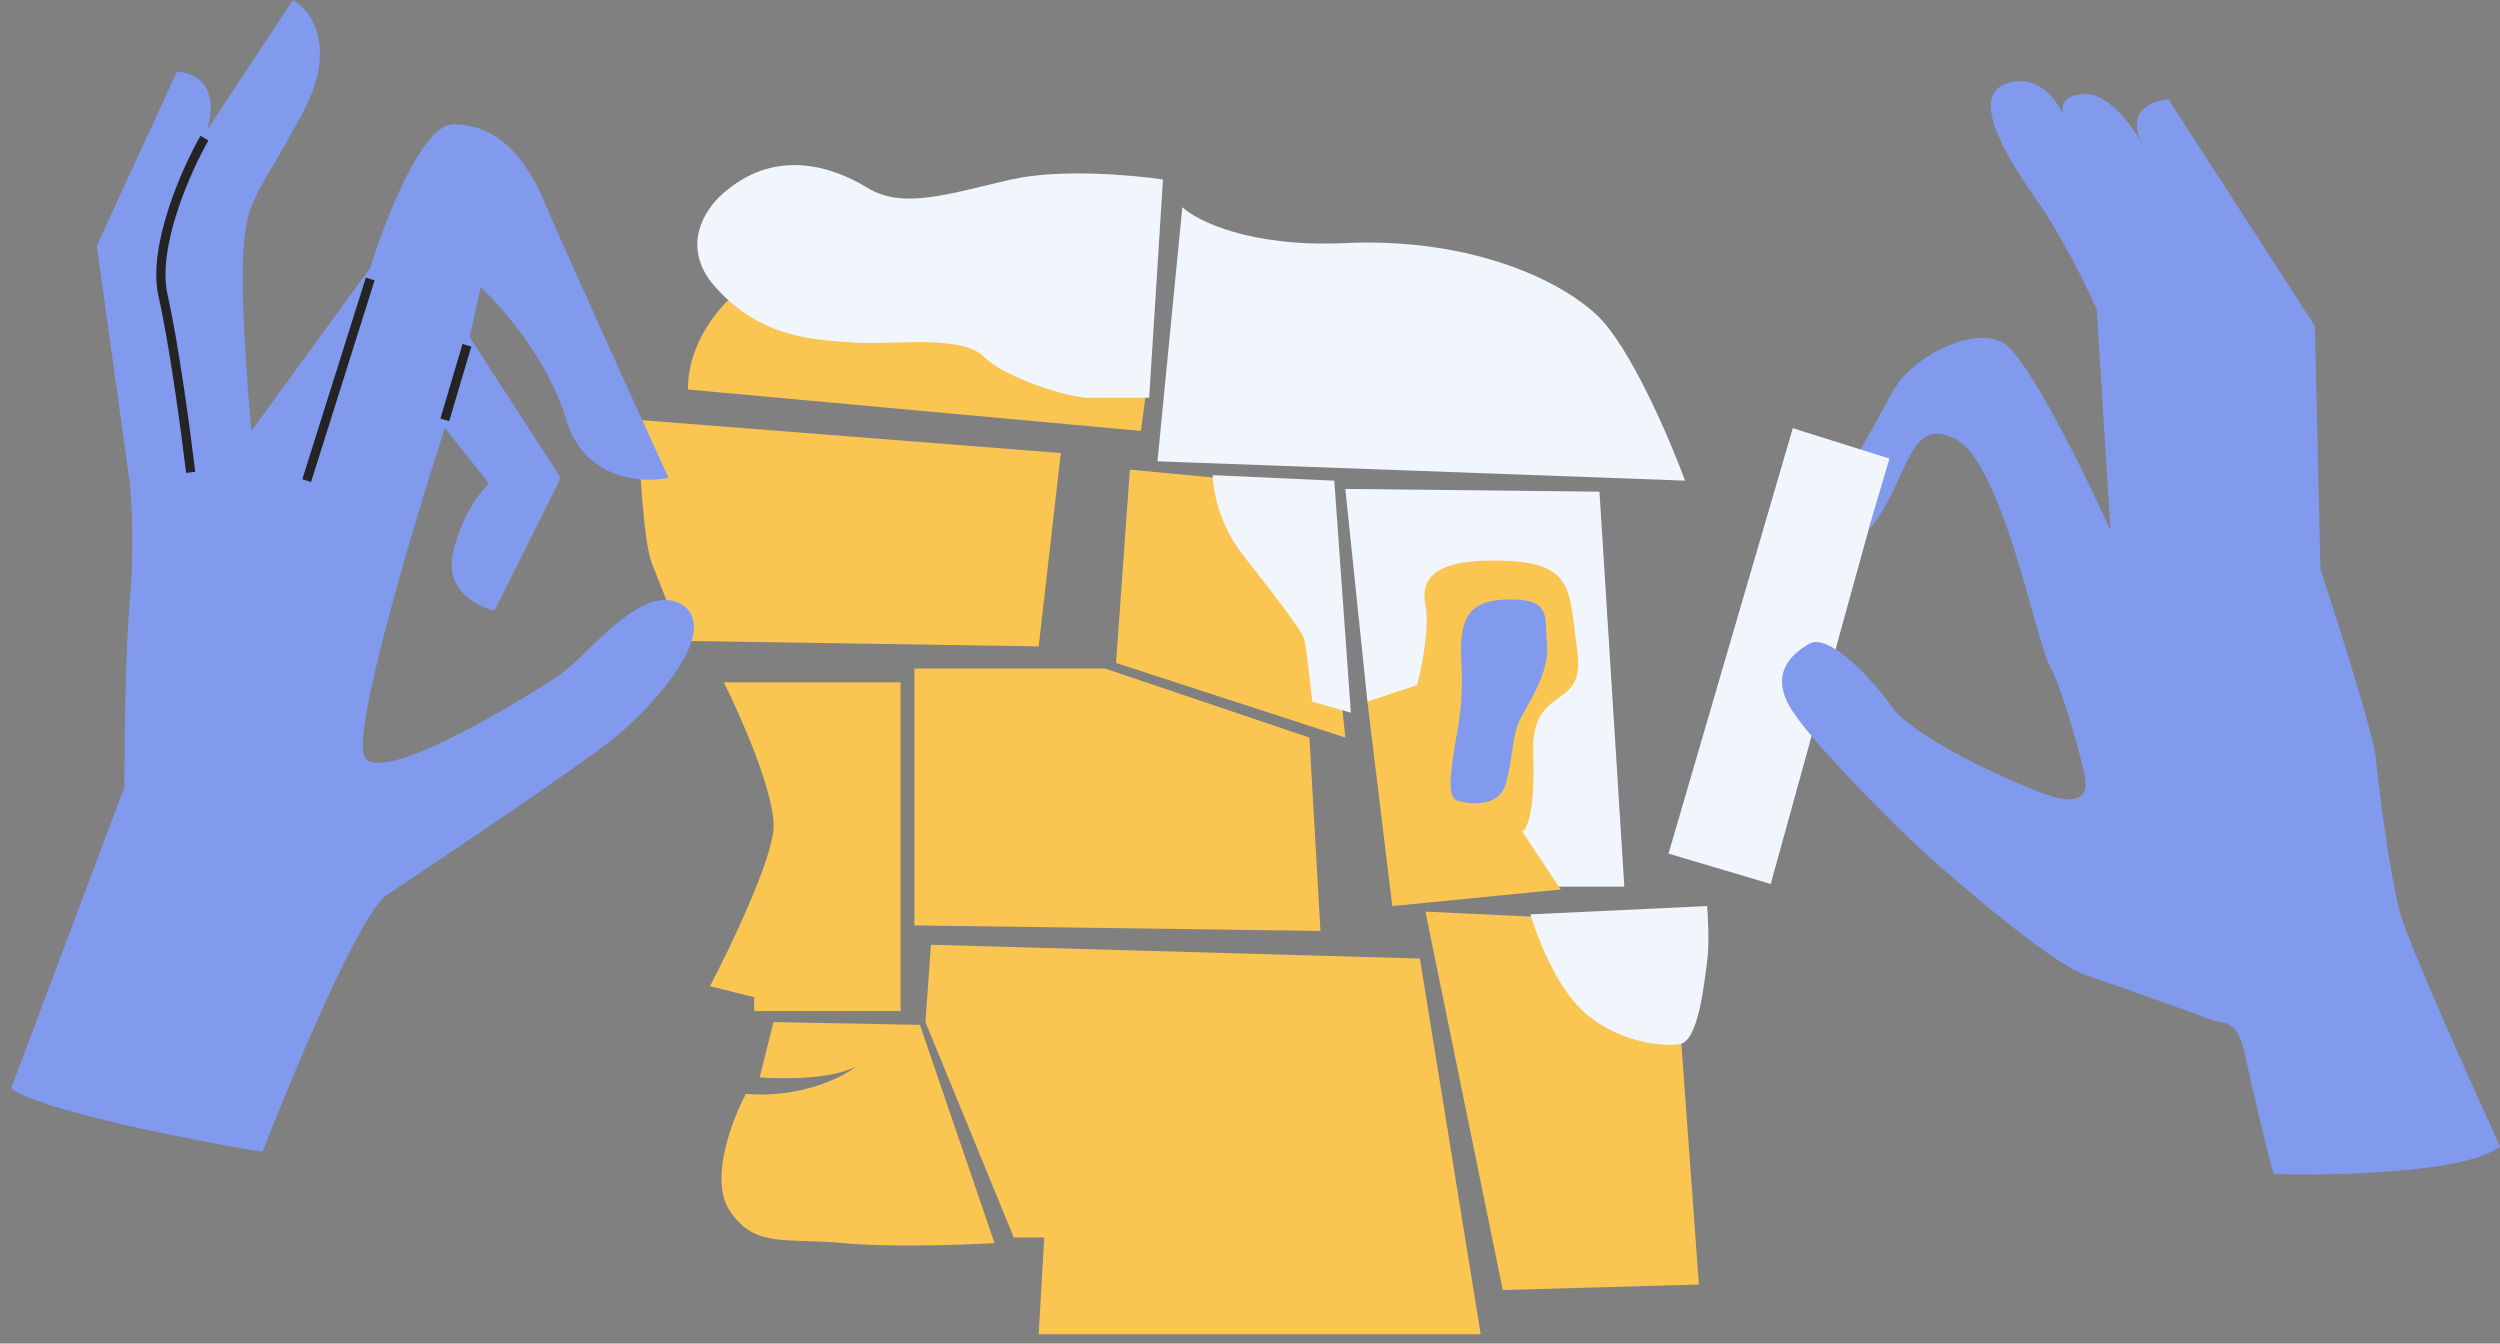
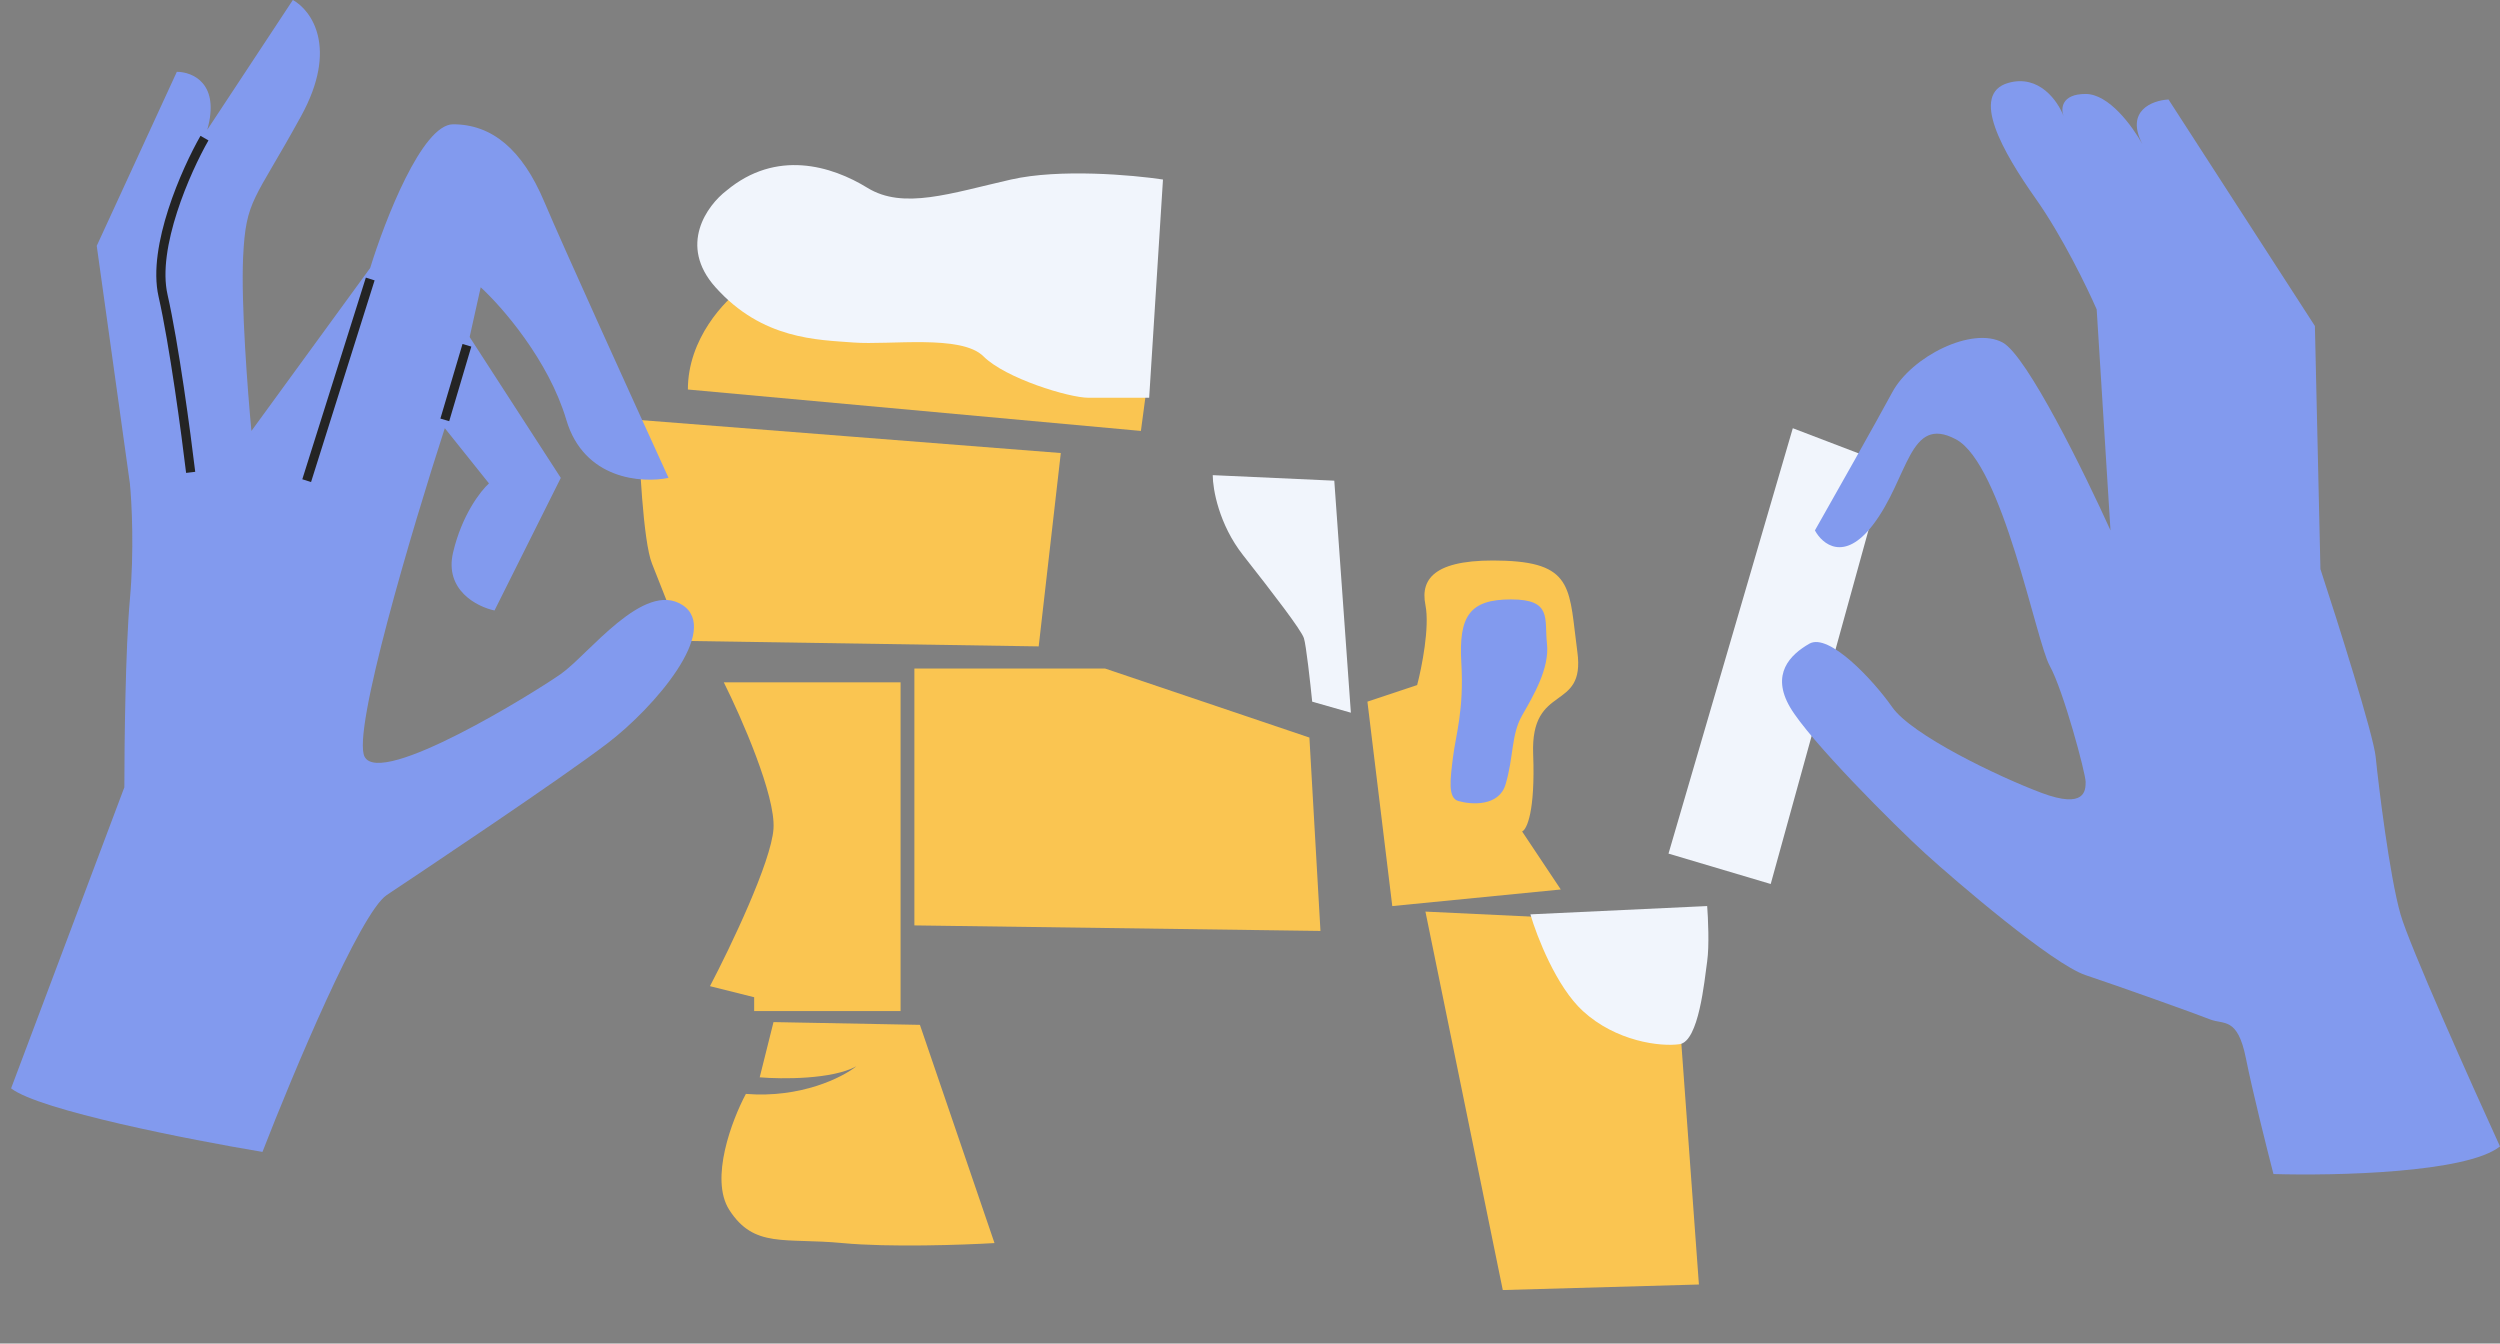
<svg xmlns="http://www.w3.org/2000/svg" width="147" height="79" viewBox="0 0 147 79" fill="none">
  <rect x="0" y="0" width="147" height="79" fill="#808080" stroke="none" />
-   <path d="M68.06 27.125L69.521 12.182C70.388 12.994 73.517 14.553 79.105 14.293C86.089 13.969 91.449 16.243 93.886 18.517C95.835 20.336 98.163 25.772 99.083 28.262L68.06 27.125Z" fill="#F1F5FC" />
-   <path d="M79.105 28.748L80.405 41.255L90.313 52.138H95.511L94.049 28.91L79.105 28.748Z" fill="#F1F5FC" />
  <path d="M98.108 50.192L105.417 25.179L110.94 27.29L104.118 51.979L98.108 50.192Z" fill="#F1F5FC" />
  <path d="M38.336 33.136C37.816 31.836 37.578 26.963 37.523 24.689L62.375 26.639L61.075 38.008L40.122 37.684C39.743 36.709 38.855 34.435 38.336 33.136Z" fill="#FAC551" />
  <path d="M45.482 48.729C45.612 46.78 43.587 42.178 42.559 40.12H52.954V59.449H44.345V58.637L41.746 57.987C42.938 55.713 45.352 50.678 45.482 48.729Z" fill="#FAC551" />
  <path d="M53.766 54.414V39.308H64.974L76.993 43.369L77.643 54.739L53.766 54.414Z" fill="#FAC551" />
  <path d="M44.67 63.347L45.482 60.099L54.091 60.261L58.477 73.093C56.636 73.201 52.272 73.353 49.543 73.093C46.132 72.768 44.345 73.418 42.883 71.144C41.714 69.325 43.046 65.838 43.858 64.322C47.107 64.582 49.543 63.347 50.355 62.697C48.926 63.477 45.97 63.456 44.67 63.347Z" fill="#FAC551" />
-   <path d="M83.49 56.363L54.741 55.551L54.416 60.099L59.614 72.768H61.4L61.075 78.453H87.064L83.49 56.363Z" fill="#FAC551" />
  <path d="M88.363 75.854L83.815 53.602L90.637 53.926L98.759 59.936L99.896 75.529L88.363 75.854Z" fill="#FAC551" />
  <path d="M81.866 53.277L80.404 41.257L83.328 40.282C83.599 39.254 84.075 36.871 83.815 35.572C83.49 33.948 84.465 32.811 88.526 32.973C92.586 33.136 92.261 34.76 92.749 38.333C93.236 41.907 89.987 40.12 90.15 44.343C90.28 47.722 89.771 48.783 89.5 48.891L91.774 52.302L81.866 53.277Z" fill="#FAC551" />
-   <path d="M79.105 43.369L65.623 38.983L66.436 27.613L73.257 28.263L77.968 32.324L79.105 43.369Z" fill="#FAC551" />
  <path d="M40.447 22.903C40.447 19.914 42.613 17.651 43.696 16.893H55.228L67.41 22.903L67.085 25.339L40.447 22.903Z" fill="#FAC551" />
  <path d="M73.096 32.649C71.666 30.83 71.309 28.751 71.309 27.939L78.456 28.264L79.431 41.907L77.157 41.258C77.048 40.175 76.799 37.912 76.669 37.522C76.507 37.035 74.883 34.923 73.096 32.649Z" fill="#F1F5FC" />
  <path d="M93.073 59.449C91.514 58.019 90.366 55.063 89.987 53.764L100.382 53.276C100.436 53.98 100.512 55.615 100.382 56.525C100.22 57.662 99.895 61.235 98.758 61.398C97.621 61.56 95.022 61.235 93.073 59.449Z" fill="#F1F5FC" />
  <path d="M42.07 16.891C39.861 14.422 41.583 12.072 42.72 11.206C45.644 8.769 48.892 9.744 51.004 11.044C53.115 12.343 55.877 11.368 59.45 10.556C62.309 9.907 66.597 10.286 68.383 10.556L67.571 23.388H63.998C62.861 23.388 59.125 22.251 57.826 20.952C56.526 19.652 52.303 20.302 50.191 20.14C48.08 19.977 44.831 19.977 42.07 16.891Z" fill="#F1F5FC" />
  <path d="M88.525 46.128C88.135 47.427 86.522 47.319 85.764 47.103C85.114 46.94 85.277 45.803 85.439 44.504C85.601 43.204 86.089 41.742 85.926 38.981C85.764 36.22 86.414 35.245 88.85 35.245C91.286 35.245 90.799 36.382 90.962 37.844C91.124 39.306 90.149 40.93 89.5 42.067C88.85 43.204 89.012 44.504 88.525 46.128Z" fill="#829AEE" />
  <path d="M7.312 46.292L0.652 63.996C2.342 65.296 11.21 67.028 15.433 67.732C17.22 63.13 21.183 53.666 22.742 52.627L22.743 52.627C24.692 51.327 32.975 45.805 35.737 43.693C38.498 41.581 42.396 37.033 40.122 35.572C37.848 34.11 34.6 38.495 32.975 39.632C31.351 40.769 22.418 46.292 21.443 44.505C20.663 43.076 24.259 31.024 26.154 25.176L28.752 28.425C28.265 28.858 27.16 30.276 26.641 32.486C26.121 34.694 28.049 35.68 29.077 35.897L32.975 28.1L27.615 19.816L28.265 16.892C29.51 18.029 32.261 21.181 33.3 24.689C34.34 28.197 37.74 28.425 39.31 28.1C37.307 23.714 33.04 14.326 32.001 11.857C30.701 8.771 28.915 7.309 26.641 7.309C24.822 7.309 22.634 12.94 21.768 15.755L14.784 25.339C14.567 23.065 14.166 17.835 14.296 15.106C14.459 11.695 14.946 11.857 17.707 6.822C19.916 2.794 18.303 0.596 17.22 0L12.185 7.634C12.964 4.905 11.318 4.223 10.398 4.223L5.688 14.456L7.637 28.425C7.745 29.508 7.897 32.388 7.637 35.247C7.377 38.105 7.312 43.801 7.312 46.292Z" fill="#829AEE" />
  <path d="M18.033 28.262L21.769 16.405M12.023 8.121C10.94 10.016 8.937 14.521 9.587 17.38C10.236 20.238 10.94 25.501 11.211 27.775M27.454 20.303L26.154 24.689" stroke="#242424" stroke-width="0.54" />
  <path d="M141.152 53.766C141.671 55.585 145.267 63.62 146.999 67.41C145.05 68.969 137.307 69.142 133.68 69.034C133.301 67.572 132.445 64.161 132.056 62.212C131.568 59.776 130.756 60.263 129.944 59.938C129.132 59.613 124.584 57.989 122.635 57.339C120.686 56.689 115.001 51.817 113.214 50.192C111.427 48.568 106.392 43.533 105.255 41.584C104.118 39.635 105.255 38.498 106.392 37.848C107.529 37.198 110.128 39.959 111.265 41.584C112.402 43.208 117.437 45.644 120.036 46.619C122.635 47.593 122.635 46.456 122.635 45.969C122.635 45.482 121.335 40.609 120.523 39.147C119.711 37.685 117.762 27.29 115.001 25.828C112.24 24.366 112.24 28.102 110.128 30.863C108.439 33.072 107.15 32 106.717 31.188C107.854 29.185 110.355 24.756 111.265 23.067C112.402 20.955 115.975 19.169 117.762 20.143C119.191 20.923 122.581 27.831 124.097 31.188L123.285 18.194C122.743 16.949 121.271 13.906 119.711 11.697C117.762 8.936 115.813 5.525 118.087 4.875C119.906 4.355 121.011 5.958 121.336 6.824C121.173 6.391 121.206 5.525 122.635 5.525C124.004 5.525 125.382 7.411 125.972 8.474C124.95 6.504 126.555 5.902 127.508 5.85L136.116 19.169L136.441 33.462C137.47 36.602 139.56 43.208 139.69 44.507C139.852 46.132 140.502 51.492 141.152 53.766Z" fill="#829AEE" />
-   <path d="M108.829 34.599L104.931 33.625L105.418 25.179L111.103 26.965L108.829 34.599Z" fill="#F1F5FC" />
</svg>